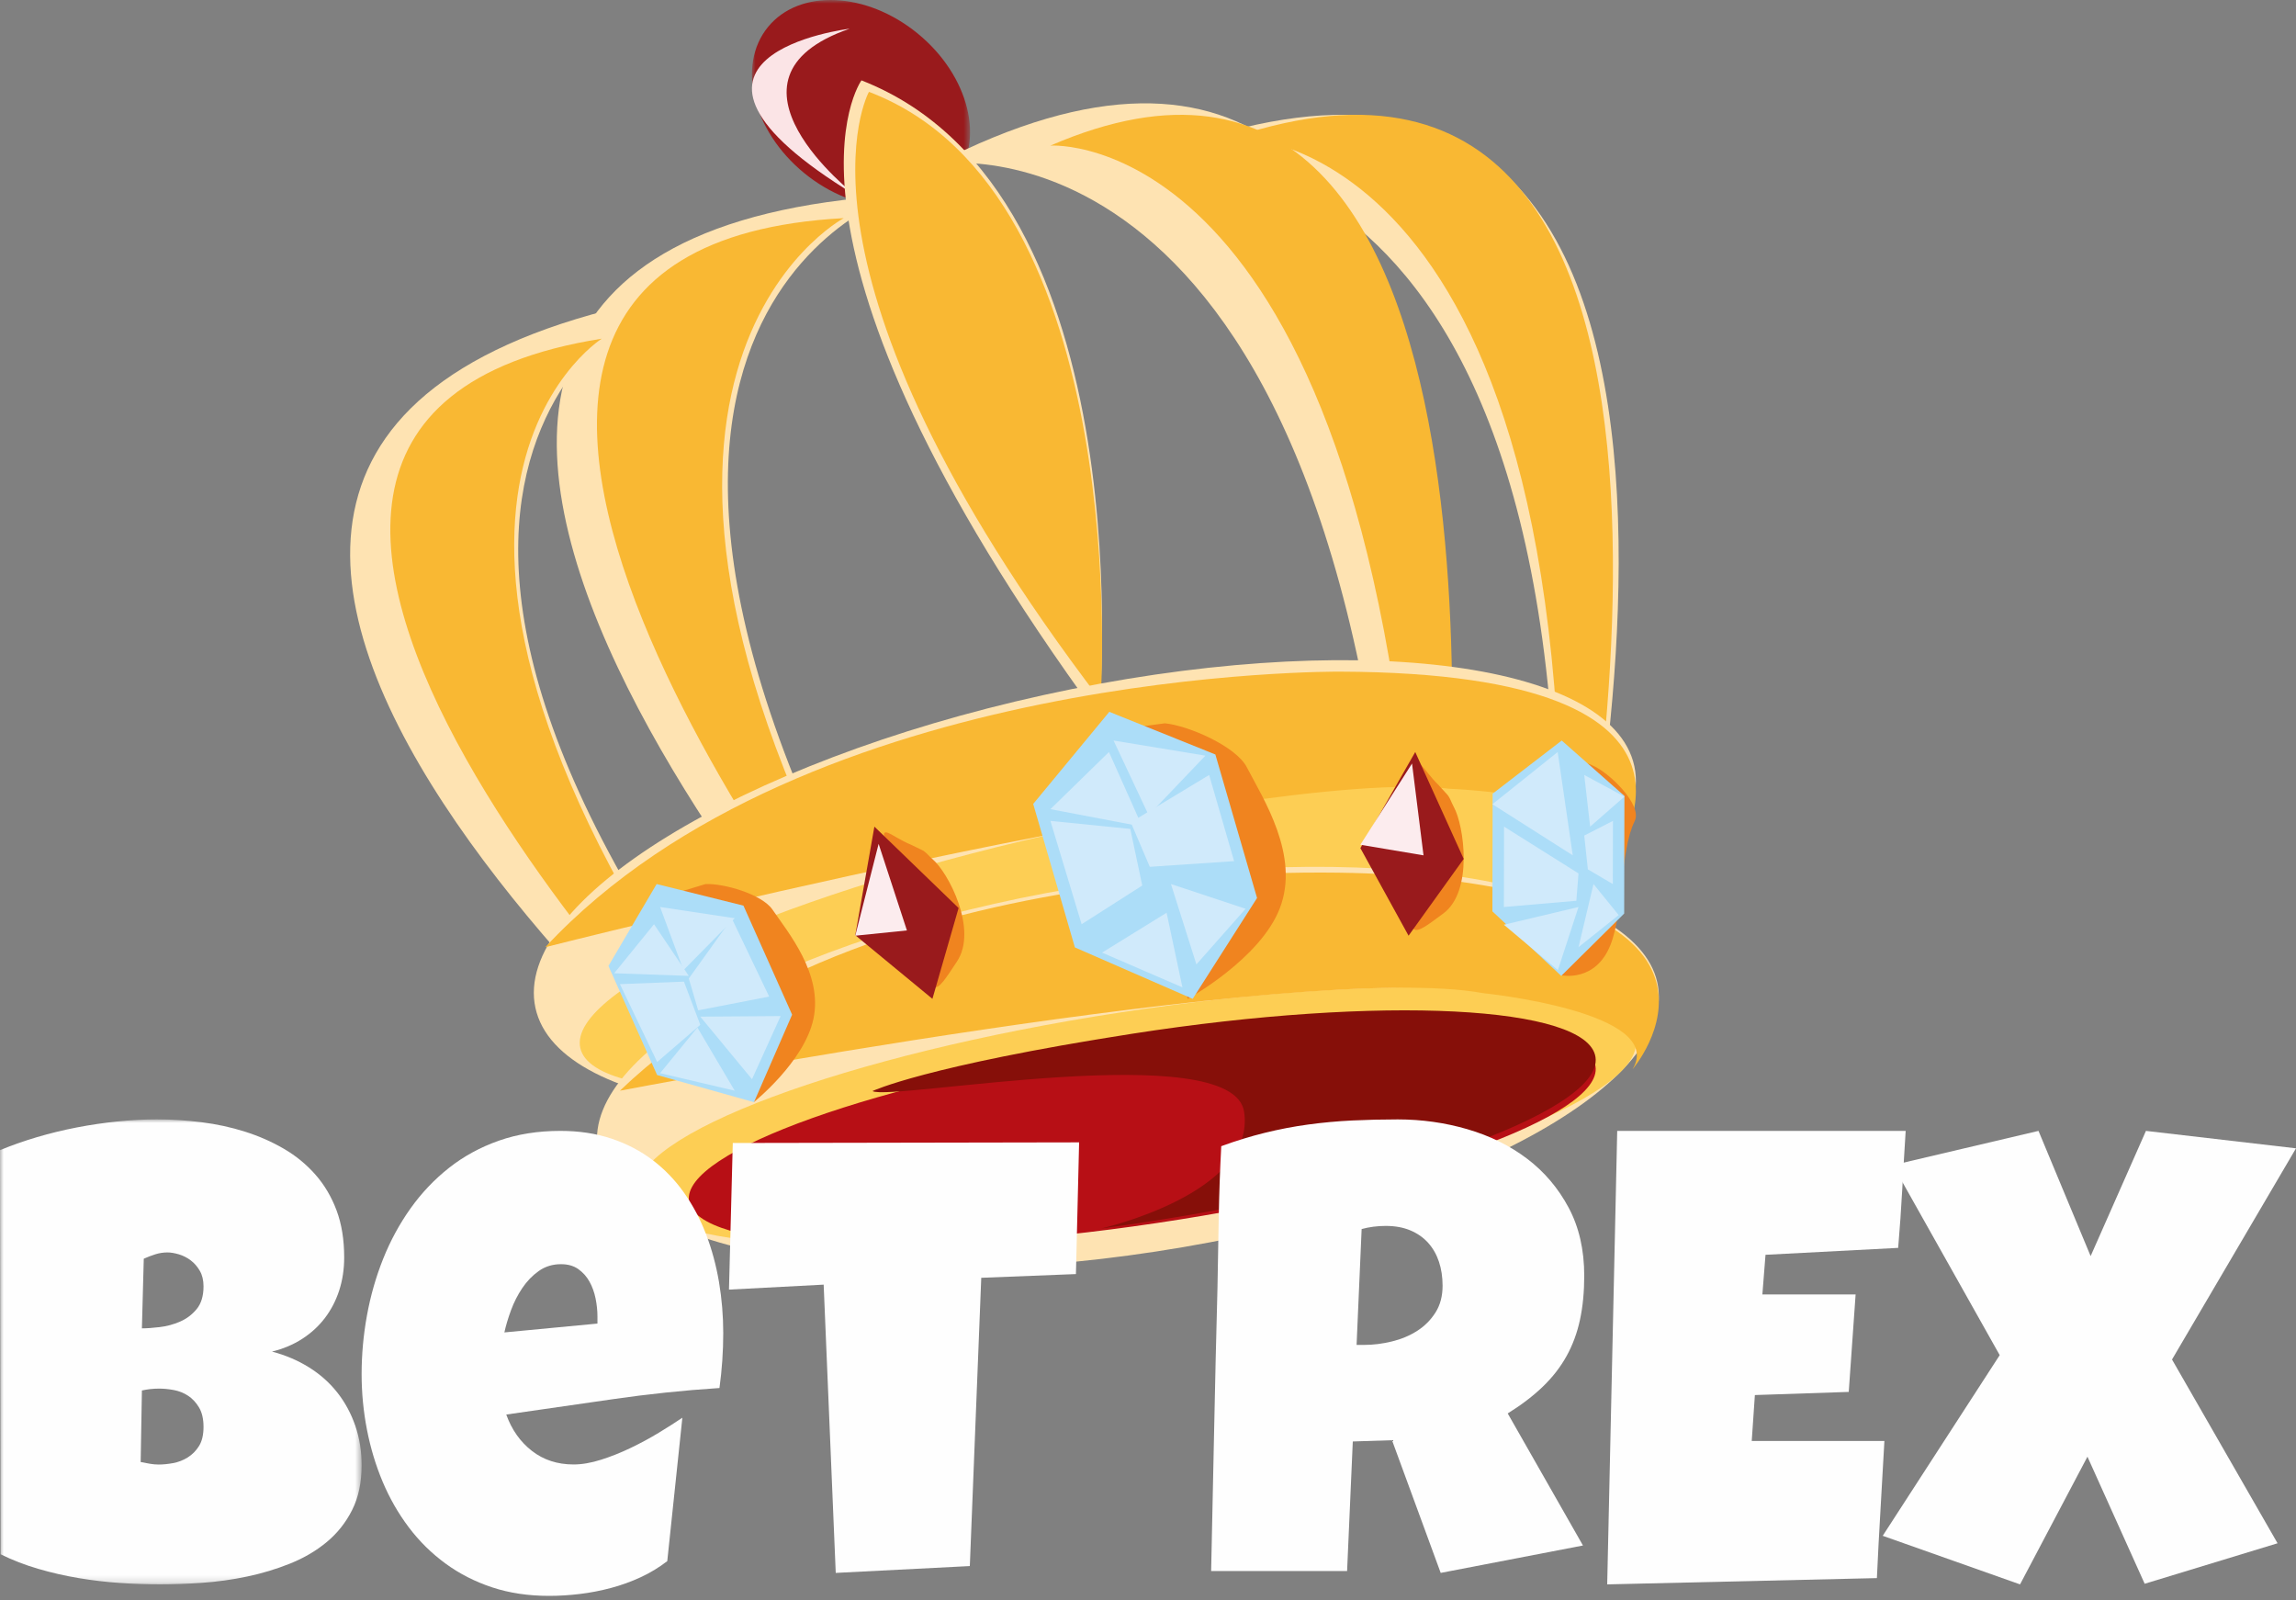
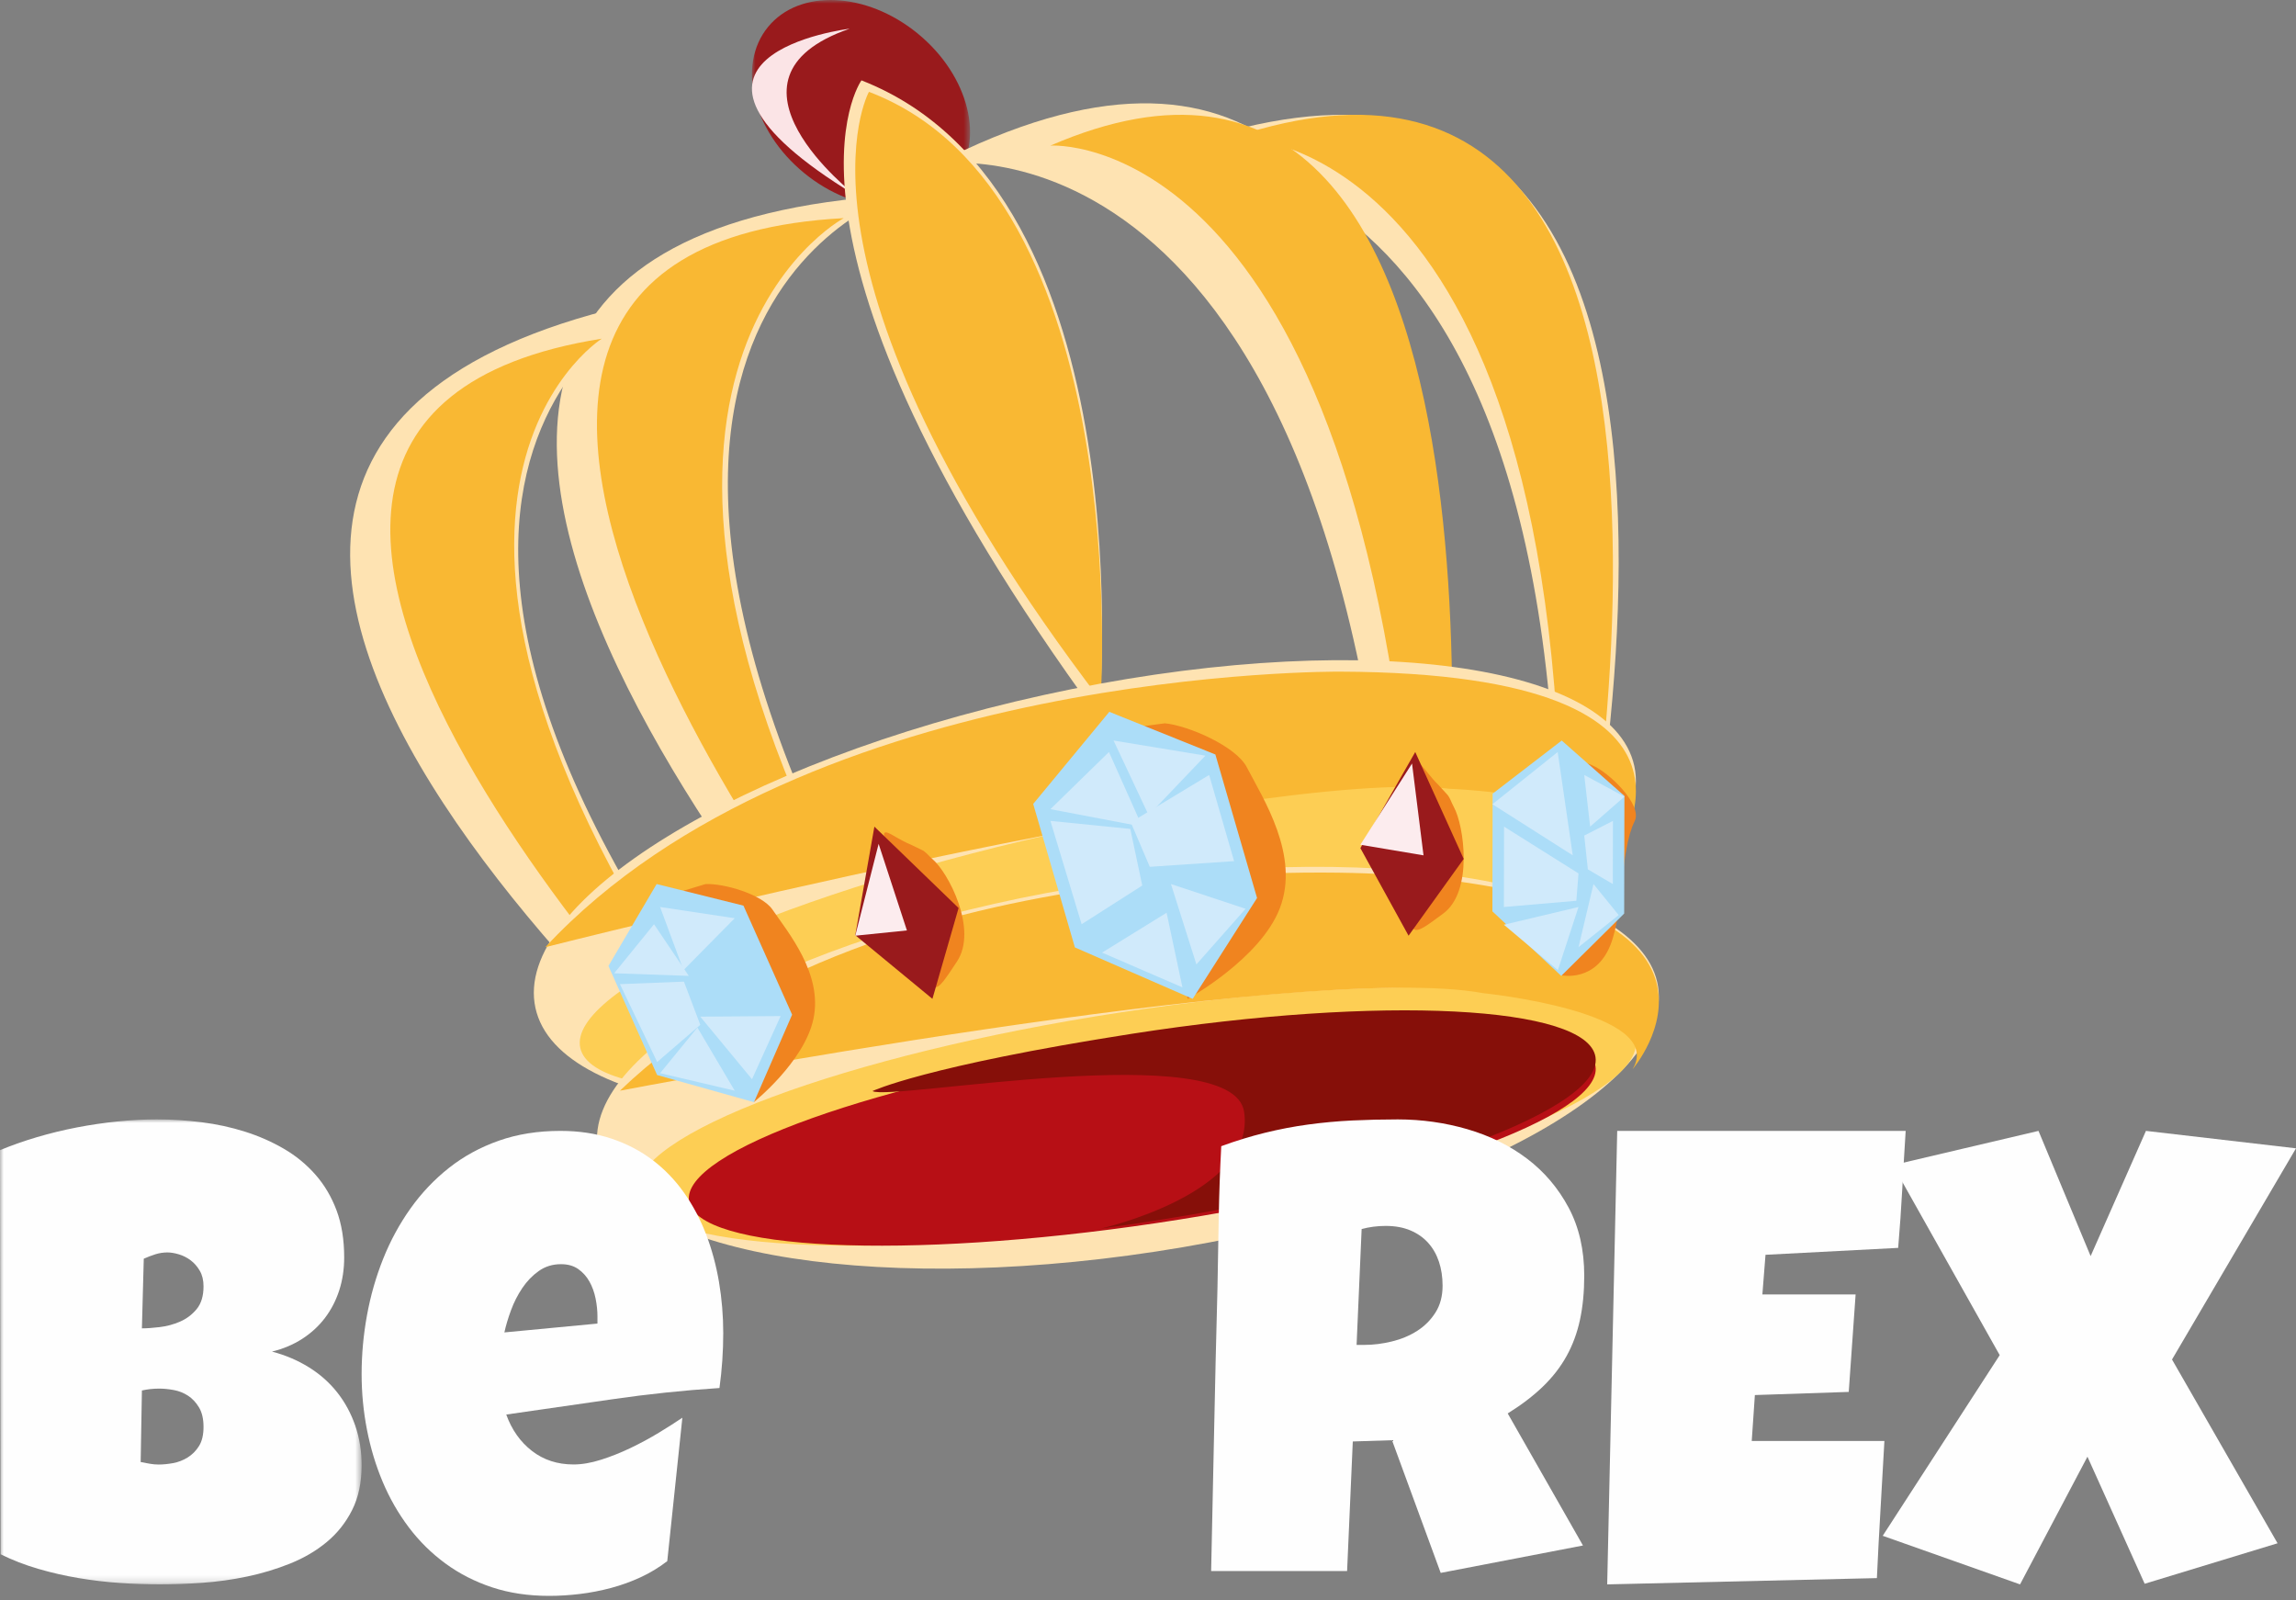
<svg xmlns="http://www.w3.org/2000/svg" xmlns:xlink="http://www.w3.org/1999/xlink" width="320px" height="223px" viewBox="0 0 320 223" version="1.1">
  <rect x="0" y="0" width="320" height="223" fill="#808080" stroke="none" />
  <title>Group 115</title>
  <defs>
    <polygon id="path-1" points="0 0 30.4 0 30.4 28.8 0 28.8" />
    <polygon id="path-3" points="0 0 50.4 0 50.4 64.8 0 64.8" />
  </defs>
  <g id="APP" stroke="none" stroke-width="1" fill="none" fill-rule="evenodd">
    <g id="Group-23" transform="translate(-190, -239)">
      <g id="Group-115" transform="translate(190, 239)">
        <g id="Group-3" transform="translate(104.8, 0)">
          <mask id="mask-2" fill="white">
            <use xlink:href="#path-1" />
          </mask>
          <g id="Clip-2" />
          <path d="M23.128,4.692 C30.289,10.565 32.544,19.672 28.166,25.035 C23.787,30.397 14.432,29.982 7.272,24.11 C0.11,18.236 -2.144,9.127 2.234,3.766 C6.612,-1.598 15.966,-1.182 23.128,4.692" id="Fill-1" fill="#991A1C" mask="url(#mask-2)" />
        </g>
        <path d="M118.419,4 C118.419,4 87.262,7.734 119.2,27.2 C119.2,27.2 98.206,10.97 118.419,4" id="Fill-4" fill="#FBE4E6" />
        <path d="M112.651,166.4 C112.651,166.4 -15.96,62.921 91.878,41.6 C91.878,41.6 34.917,66.516 114.931,161.932 C116.076,163.297 113.235,165.137 112.651,166.4" id="Fill-6" fill="#FEE3B2" />
        <path d="M128.654,153.6 C128.654,153.6 16.351,34.001 124.867,27.2 C124.867,27.2 66.788,45.935 133.539,151.96 C134.288,153.149 127.872,152.388 128.654,153.6" id="Fill-8" fill="#FEE3B2" />
        <path d="M218.408,137.6 C218.408,137.6 255.608,-15.21 160.8,21.773 C160.8,21.773 221.584,13.696 216.714,134.926 C216.644,136.666 218.506,135.806 218.408,137.6" id="Fill-10" fill="#FEE3B2" />
        <path d="M218.661,136.8 C218.661,136.8 249.751,-6.669 172,19.097 C172,19.097 221.782,17.655 217.286,134.043 C217.222,135.715 218.749,135.08 218.661,136.8" id="Fill-12" fill="#F9B833" />
        <path d="M198.658,133.293 C198.658,133.293 219.618,-23.18 130.4,22.888 C130.4,22.888 186.429,12.956 194.639,131.993 C194.816,134.545 197.357,133.293 198.658,133.293" id="Fill-14" fill="#FEE3B2" />
        <path d="M201.275,124.8 C201.275,124.8 215.021,-9.409 146.4,20.291 C146.4,20.291 189.653,17.268 197.255,122.499 C197.418,124.754 200.267,124.645 201.275,124.8" id="Fill-16" fill="#F9B833" />
        <path d="M103.066,155.2 C103.066,155.2 7.781,59.246 83.868,47.2 C83.868,47.2 45.608,71.283 104.577,151.433 C105.464,152.638 103.448,154.133 103.066,155.2" id="Fill-18" fill="#F9B833" />
        <path d="M121.043,139.2 C121.043,139.2 38.244,34.693 117.595,30.4 C117.595,30.4 76.046,52.575 123.053,135.694 C123.786,136.99 121.566,138.202 121.043,139.2" id="Fill-20" fill="#F9B833" />
        <path d="M120.064,11.2 C120.064,11.2 104.165,33.075 153.137,100 C153.137,100 160.093,26.837 120.064,11.2" id="Fill-22" fill="#FEE3B2" />
        <path d="M121.106,12.8 C121.106,12.8 107.42,37.303 153.394,97.6 C153.394,97.6 158.221,26.888 121.106,12.8" id="Fill-24" fill="#F9B833" />
        <path d="M227.78,106.758 C230.965,121.523 199.261,141.031 156.967,150.333 C114.673,159.634 77.806,155.206 74.621,140.442 C71.435,125.677 103.138,106.167 145.432,96.865 C187.726,87.566 224.595,91.994 227.78,106.758" id="Fill-26" fill="#FEE3B2" />
        <path d="M225.525,114.764 C227.33,122.994 196.415,136.667 156.471,145.302 C116.526,153.938 82.682,154.266 80.875,146.035 C79.069,137.805 109.985,124.132 149.929,115.497 C189.873,106.863 223.719,106.533 225.525,114.764" id="Fill-28" fill="#FDCE54" />
        <path d="M76,132 C76,132 175.309,106.757 202.047,109.926 C202.047,109.926 229.294,110.944 224.736,119.588 C224.736,119.588 244.499,93.807 186.77,93.601 C186.77,93.601 112.387,92.93 76,132" id="Fill-30" fill="#F9B833" />
        <path d="M231.096,137.518 C233.244,151.667 201.902,168.188 161.09,174.418 C120.279,180.65 85.453,174.23 83.304,160.082 C81.156,145.934 112.497,129.411 153.311,123.181 C194.121,116.95 228.947,123.369 231.096,137.518" id="Fill-32" fill="#FEE3B2" />
        <path d="M227.965,144.956 C229.18,152.971 199.019,164.236 160.6,170.115 C122.179,175.993 90.051,174.259 88.835,166.244 C87.621,158.228 117.782,146.965 156.2,141.086 C194.621,135.207 226.75,136.94 227.965,144.956" id="Fill-34" fill="#FDCE54" />
        <path d="M222.37,148.609 C223.442,155.488 196.03,165.268 161.143,170.455 C126.254,175.641 97.102,174.271 96.03,167.392 C94.957,160.514 122.371,150.731 157.257,145.545 C192.146,140.358 221.296,141.73 222.37,148.609" id="Fill-36" fill="#B70F15" />
        <path d="M222.37,147.32 C223.522,155.064 191.747,166.06 153.485,171.2 C153.485,171.2 175.09,166.32 173.396,154.946 C171.835,144.459 124.026,153.492 121.6,152.052 C121.6,152.052 128.855,148.571 157.776,144.065 C192.572,138.648 221.299,140.134 222.37,147.32" id="Fill-38" fill="#860F09" />
        <path d="M86.4,152 C86.4,152 181.66,133.769 206.703,138.406 C206.703,138.406 232.357,141.011 227.53,149.016 C227.53,149.016 247.748,125.508 193.279,121.856 C193.279,121.856 123.117,116.763 86.4,152" id="Fill-40" fill="#F9B833" />
        <path d="M165.534,139.2 L156,101.653 L162.347,100.8 C165.619,101.112 172.254,104.002 173.761,106.906 C176.032,111.282 181.217,119.221 178.365,126.596 C175.633,133.654 165.534,139.2 165.534,139.2" id="Fill-42" fill="#F0841F" />
        <polygon id="Fill-44" fill="#ACDDF8" points="166.228 139.2 149.811 132.034 144 112.035 154.607 99.2 169.389 105.143 175.2 125.144" />
        <polygon id="Fill-46" fill="#D0EAFB" points="159.2 115.2 146.4 112.764 154.558 104.8" />
        <polygon id="Fill-48" fill="#D0EAFB" points="155.2 103.2 168 105.308 160.089 113.6" />
        <polygon id="Fill-50" fill="#D0EAFB" points="164.8 137.6 153.6 132.755 162.592 127.2" />
        <polygon id="Fill-52" fill="#D0EAFB" points="166.746 134.4 163.2 123.2 173.6 126.647" />
        <polygon id="Fill-54" fill="#D0EAFB" points="159.2 123.406 150.749 128.8 146.4 114.4 157.533 115.519" />
        <polygon id="Fill-56" fill="#D0EAFB" points="160.25 120.8 172 120.006 168.523 108 157.6 114.6" />
        <path d="M105.056,153.6 L93.6,124.636 L98.318,123.208 C100.835,123.074 106.193,124.613 107.662,126.761 C109.879,130.002 114.705,135.756 113.37,142 C112.093,147.975 105.056,153.6 105.056,153.6" id="Fill-58" fill="#F0841F" />
        <polygon id="Fill-60" fill="#ACDDF8" points="105.085 153.6 91.584 149.815 84.8 134.615 91.517 123.2 103.616 126.207 110.4 141.405" />
        <polygon id="Fill-62" fill="#D0EAFB" points="96 136 85.6 135.633 91.153 128.8" />
        <polygon id="Fill-64" fill="#D0EAFB" points="92 126.4 102.4 127.966 95.256 135.2" />
        <polygon id="Fill-66" fill="#D0EAFB" points="102.4 152 92 149.556 97.201 143.2" />
        <polygon id="Fill-68" fill="#D0EAFB" points="104.808 150.4 97.6 141.68 108.8 141.6" />
        <polygon id="Fill-70" fill="#D0EAFB" points="97.6 142.823 91.591 148 86.4 137.15 95.324 136.8" />
-         <polygon id="Fill-72" fill="#D0EAFB" points="97.308 140.8 107.2 138.883 101.997 128 96 136.366" />
        <path d="M217.641,135.921 L217.6,104.8 L221.91,106.656 C224.198,107.588 228.952,112.138 227.832,114.422 C225.757,118.66 226.315,126.968 224.462,131.665 C222.383,136.939 217.641,135.921 217.641,135.921" id="Fill-74" fill="#F0841F" />
        <polygon id="Fill-76" fill="#ACDDF8" points="217.593 136 208 127.006 208.033 110.604 217.66 103.2 226.4 110.915 226.367 127.314" />
        <polygon id="Fill-78" fill="#D0EAFB" points="219.2 119.2 208 112.077 217.099 104.8" />
        <polygon id="Fill-80" fill="#D0EAFB" points="220.8 108 226.4 111.022 221.622 115.2" />
        <polygon id="Fill-82" fill="#D0EAFB" points="217.126 135.2 209.6 128.871 220 126.4" />
        <polygon id="Fill-84" fill="#D0EAFB" points="220 132 222.091 123.2 225.6 127.526" />
        <polygon id="Fill-86" fill="#D0EAFB" points="219.702 125.532 209.6 126.4 209.624 115.2 220 121.719" />
        <polygon id="Fill-88" fill="#D0EAFB" points="221.305 121.155 224.782 123.2 224.8 114.4 220.8 116.444" />
        <path d="M126.915,117.696 L128.38,118.403 C129.027,118.669 129.436,119.286 129.98,119.743 C132.097,121.515 136.377,129.526 133.354,134.033 C131.868,136.244 130.907,137.882 130.129,137.559 C129.598,137.339 125.327,123.89 123.441,117.56 C122.554,114.584 124.202,116.581 126.915,117.696" id="Fill-90" fill="#F0841F" />
        <polygon id="Fill-92" fill="#991A1C" points="129.954 139.2 119.2 130.329 121.866 115.2 133.6 126.544" />
        <polygon id="Fill-94" fill="#FCECEE" points="126.4 129.665 119.2 130.4 122.456 117.6" />
        <path d="M200.447,109.357 L201.579,110.59 C202.093,111.091 202.272,111.834 202.63,112.477 C204.02,114.972 205.395,124.217 201.122,127.332 C199.025,128.86 197.601,130.044 196.983,129.439 C196.56,129.028 196.961,114.624 197.266,107.894 C197.408,104.73 198.29,107.258 200.447,109.357" id="Fill-96" fill="#F0841F" />
        <polygon id="Fill-98" fill="#991A1C" points="196.316 130.4 189.6 118.194 197.246 104.8 204 119.697" />
        <polygon id="Fill-100" fill="#FCECEE" points="198.4 119.2 189.6 117.723 196.798 106.4" />
        <g id="Group-104" transform="translate(0, 156)">
          <mask id="mask-4" fill="white">
            <use xlink:href="#path-3" />
          </mask>
          <g id="Clip-103" />
          <path d="M28.366,23.261 C28.366,22.416 28.193,21.695 27.846,21.097 C27.499,20.5 27.073,20.012 26.566,19.631 C26.06,19.254 25.511,18.976 24.918,18.801 C24.325,18.627 23.797,18.539 23.334,18.539 C22.756,18.539 22.192,18.627 21.643,18.801 C21.094,18.976 20.558,19.181 20.038,19.414 L19.778,29.12 C20.443,29.12 21.267,29.062 22.25,28.945 C23.233,28.83 24.181,28.575 25.092,28.18 C26.001,27.786 26.776,27.204 27.412,26.431 C28.047,25.659 28.366,24.603 28.366,23.261 M22.207,37.516 C21.368,37.516 20.558,37.603 19.778,37.778 L19.605,47.747 C20.038,47.835 20.465,47.915 20.884,47.988 C21.303,48.061 21.715,48.097 22.12,48.097 C22.728,48.097 23.392,48.031 24.116,47.901 C24.839,47.769 25.518,47.506 26.154,47.113 C26.79,46.72 27.317,46.188 27.737,45.517 C28.156,44.847 28.366,43.959 28.366,42.851 C28.366,41.742 28.156,40.839 27.737,40.139 C27.317,39.44 26.804,38.892 26.198,38.5 C25.591,38.106 24.925,37.843 24.203,37.712 C23.479,37.581 22.815,37.516 22.207,37.516 M50.4,48.185 C50.4,50.605 49.959,52.688 49.077,54.437 C48.195,56.186 47.017,57.673 45.542,58.896 C44.067,60.121 42.369,61.12 40.446,61.892 C38.523,62.664 36.521,63.27 34.439,63.707 C32.357,64.145 30.267,64.435 28.172,64.582 C26.075,64.727 24.116,64.8 22.294,64.8 C20.501,64.8 18.642,64.735 16.72,64.603 C14.797,64.472 12.881,64.246 10.973,63.925 C9.064,63.605 7.184,63.175 5.335,62.635 C3.484,62.096 1.734,61.419 0.087,60.603 L-9.54746169e-05,4.285 C1.618,3.615 3.34,3.01 5.16,2.47 C6.983,1.932 8.841,1.479 10.734,1.115 C12.628,0.751 14.515,0.474 16.395,0.284 C18.275,0.095 20.096,0 21.861,0 C23.913,0 25.987,0.131 28.084,0.393 C30.18,0.655 32.198,1.093 34.135,1.705 C36.071,2.317 37.879,3.112 39.557,4.088 C41.233,5.065 42.702,6.268 43.959,7.695 C45.217,9.124 46.2,10.785 46.908,12.68 C47.617,14.576 47.971,16.761 47.971,19.239 C47.971,20.872 47.739,22.401 47.278,23.83 C46.814,25.258 46.149,26.54 45.283,27.678 C44.415,28.815 43.359,29.784 42.116,30.585 C40.873,31.387 39.47,31.978 37.908,32.356 C39.788,32.852 41.501,33.58 43.048,34.543 C44.595,35.504 45.911,36.671 46.995,38.04 C48.079,39.41 48.917,40.956 49.51,42.675 C50.104,44.396 50.4,46.232 50.4,48.185" id="Fill-102" fill="#FEFEFE" mask="url(#mask-4)" />
        </g>
        <path d="M83.269,183.485 C83.269,182.663 83.182,181.819 83.007,180.954 C82.831,180.088 82.546,179.303 82.152,178.598 C81.758,177.894 81.239,177.315 80.596,176.859 C79.953,176.404 79.149,176.177 78.185,176.177 C77.017,176.177 75.987,176.493 75.095,177.124 C74.205,177.755 73.438,178.547 72.796,179.501 C72.152,180.455 71.626,181.489 71.217,182.604 C70.807,183.719 70.502,184.748 70.297,185.686 L83.269,184.453 L83.269,183.485 Z M100.8,185.774 C100.8,188.327 100.624,190.88 100.274,193.434 C95.278,193.757 90.311,194.278 85.373,194.997 C80.435,195.716 75.497,196.427 70.559,197.131 C71.319,199.245 72.51,200.933 74.132,202.194 C75.753,203.456 77.689,204.087 79.939,204.087 C81.107,204.087 82.386,203.867 83.773,203.426 C85.161,202.986 86.542,202.437 87.914,201.776 C89.288,201.115 90.603,200.405 91.859,199.641 C93.115,198.878 94.197,198.189 95.103,197.571 L92.999,217.558 C91.859,218.438 90.624,219.187 89.296,219.802 C87.966,220.418 86.586,220.918 85.153,221.299 C83.723,221.68 82.276,221.96 80.815,222.136 C79.354,222.312 77.923,222.4 76.52,222.4 C73.628,222.4 70.983,222.004 68.588,221.212 C66.191,220.418 64.023,219.312 62.08,217.887 C60.137,216.464 58.434,214.785 56.973,212.848 C55.513,210.911 54.3,208.797 53.337,206.508 C52.372,204.219 51.642,201.797 51.145,199.245 C50.648,196.691 50.4,194.109 50.4,191.497 C50.4,188.767 50.648,186.038 51.145,183.309 C51.642,180.579 52.394,177.953 53.401,175.43 C54.409,172.905 55.681,170.564 57.215,168.407 C58.749,166.25 60.538,164.366 62.583,162.751 C64.628,161.137 66.944,159.875 69.53,158.964 C72.115,158.055 74.971,157.6 78.099,157.6 C80.698,157.6 83.073,157.959 85.219,158.678 C87.367,159.398 89.28,160.396 90.961,161.672 C92.641,162.949 94.102,164.467 95.344,166.228 C96.585,167.99 97.607,169.919 98.411,172.017 C99.214,174.116 99.813,176.331 100.209,178.664 C100.603,180.997 100.8,183.368 100.8,185.774 L100.8,185.774 Z" id="Fill-105" fill="#FEFEFE" />
-         <polygon id="Fill-107" fill="#FEFEFE" points="150.4 159.2 149.956 177.555 136.76 178.074 135.167 218.247 116.479 219.2 114.796 179.027 101.6 179.719 102.13 159.287" />
        <path d="M201.057,179.179 C201.057,177.964 200.888,176.849 200.551,175.836 C200.213,174.824 199.713,173.948 199.053,173.211 C198.392,172.472 197.568,171.894 196.585,171.475 C195.6,171.055 194.448,170.844 193.126,170.844 C192.538,170.844 191.965,170.881 191.407,170.954 C190.849,171.027 190.305,171.135 189.776,171.279 L189.072,187.426 L190.128,187.426 C191.391,187.426 192.677,187.267 193.985,186.948 C195.292,186.631 196.467,186.139 197.51,185.473 C198.553,184.808 199.406,183.954 200.067,182.912 C200.727,181.87 201.057,180.627 201.057,179.179 M220.8,177.79 C220.8,180.047 220.601,182.095 220.204,183.932 C219.809,185.769 219.184,187.455 218.332,188.989 C217.48,190.523 216.378,191.94 215.027,193.243 C213.675,194.545 212.045,195.789 210.135,196.976 L220.623,215.38 L200.794,219.2 L194.007,200.708 L188.543,200.882 L187.749,218.939 L168.8,218.939 C168.946,212.342 169.087,205.773 169.219,199.233 C169.351,192.694 169.506,186.125 169.682,179.526 C169.741,176.198 169.798,172.9 169.858,169.63 C169.916,166.36 170.035,163.061 170.21,159.732 C172.266,158.98 174.293,158.359 176.292,157.866 C178.289,157.375 180.295,156.991 182.307,156.716 C184.319,156.441 186.362,156.253 188.432,156.151 C190.504,156.051 192.626,156 194.8,156 C198.149,156 201.388,156.456 204.517,157.367 C207.646,158.279 210.414,159.646 212.824,161.469 C215.232,163.292 217.163,165.564 218.618,168.284 C220.073,171.004 220.8,174.173 220.8,177.79" id="Fill-109" fill="#FEFEFE" />
        <path d="M265.6,157.6 C265.425,160.348 265.265,163.064 265.121,165.752 C264.975,168.44 264.786,171.158 264.554,173.904 L246.064,174.868 L245.628,180.391 L258.623,180.391 L257.664,193.977 L244.582,194.415 L244.145,200.814 L254.96,200.814 L262.635,200.814 C262.46,204.029 262.279,207.221 262.09,210.391 C261.901,213.562 261.734,216.739 261.588,219.924 L224,220.8 L225.396,157.6 L265.6,157.6 Z" id="Fill-111" fill="#FEFEFE" />
        <polygon id="Fill-113" fill="#FEFEFE" points="320 160.031 302.72 189.461 317.43 215.07 298.909 220.713 290.934 203.004 281.54 220.8 262.4 214.029 278.705 188.852 263.818 162.374 284.111 157.6 291.377 175.05 299.087 157.6" />
      </g>
    </g>
  </g>
</svg>